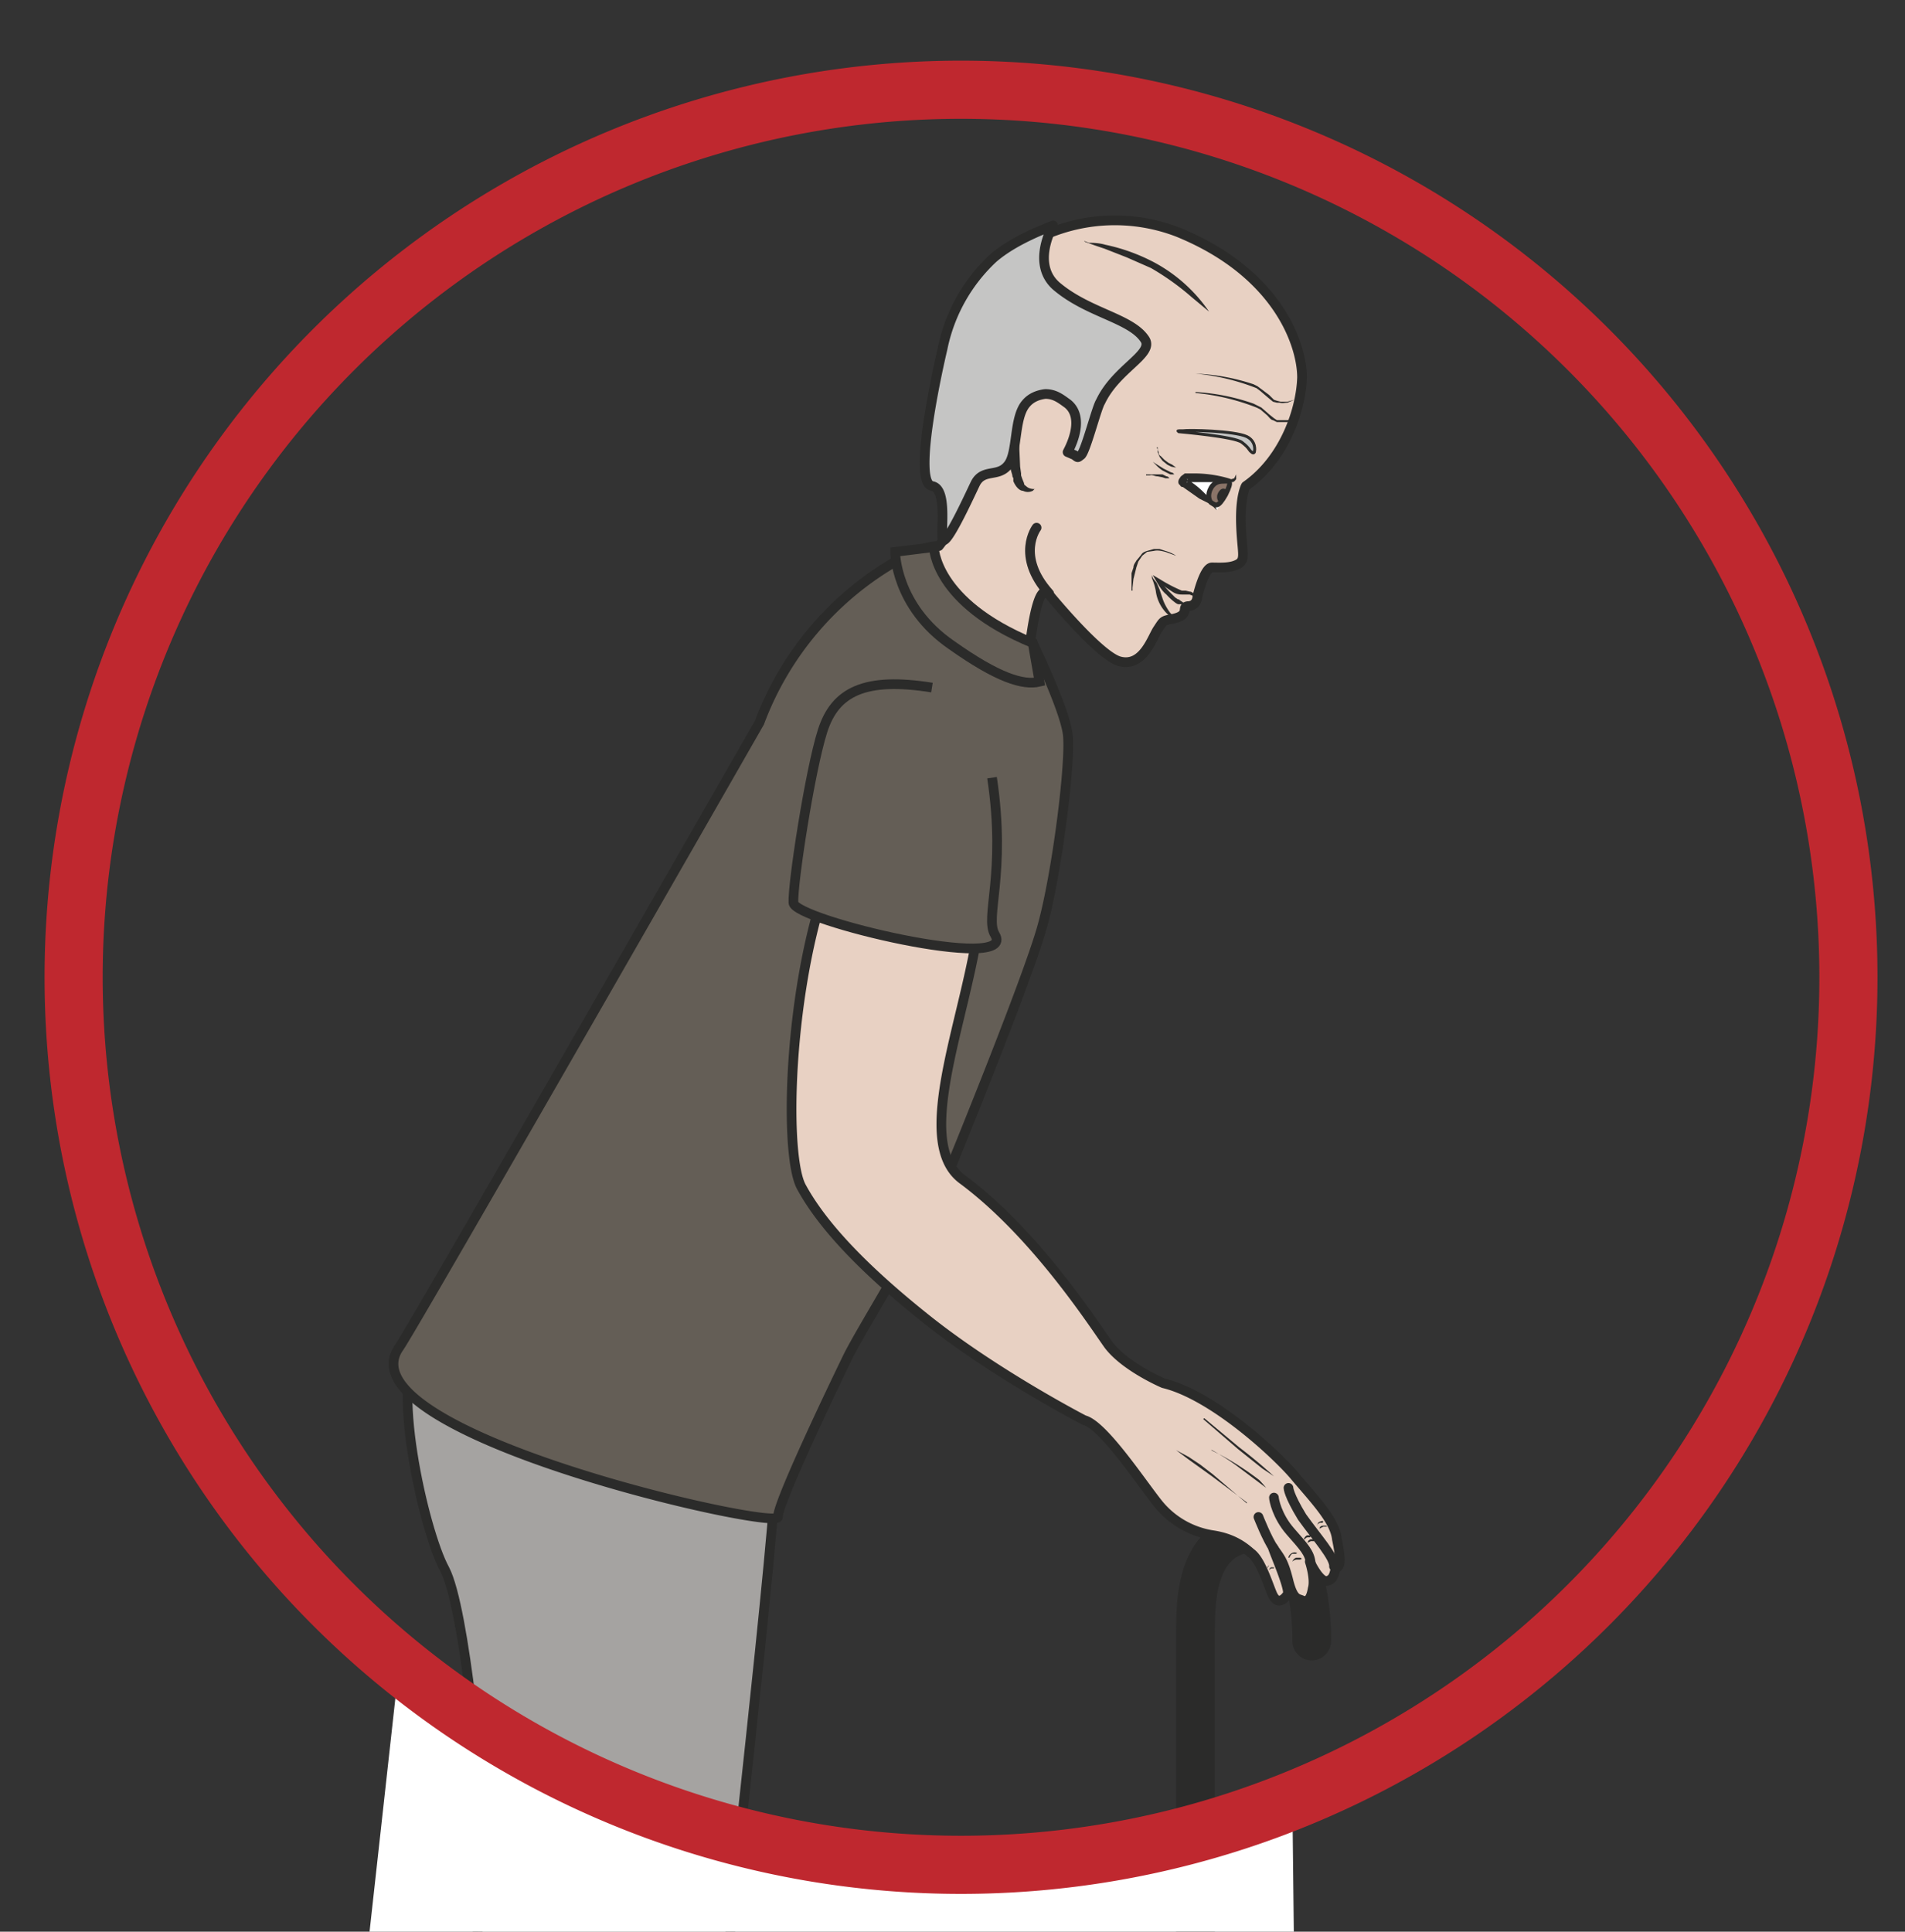
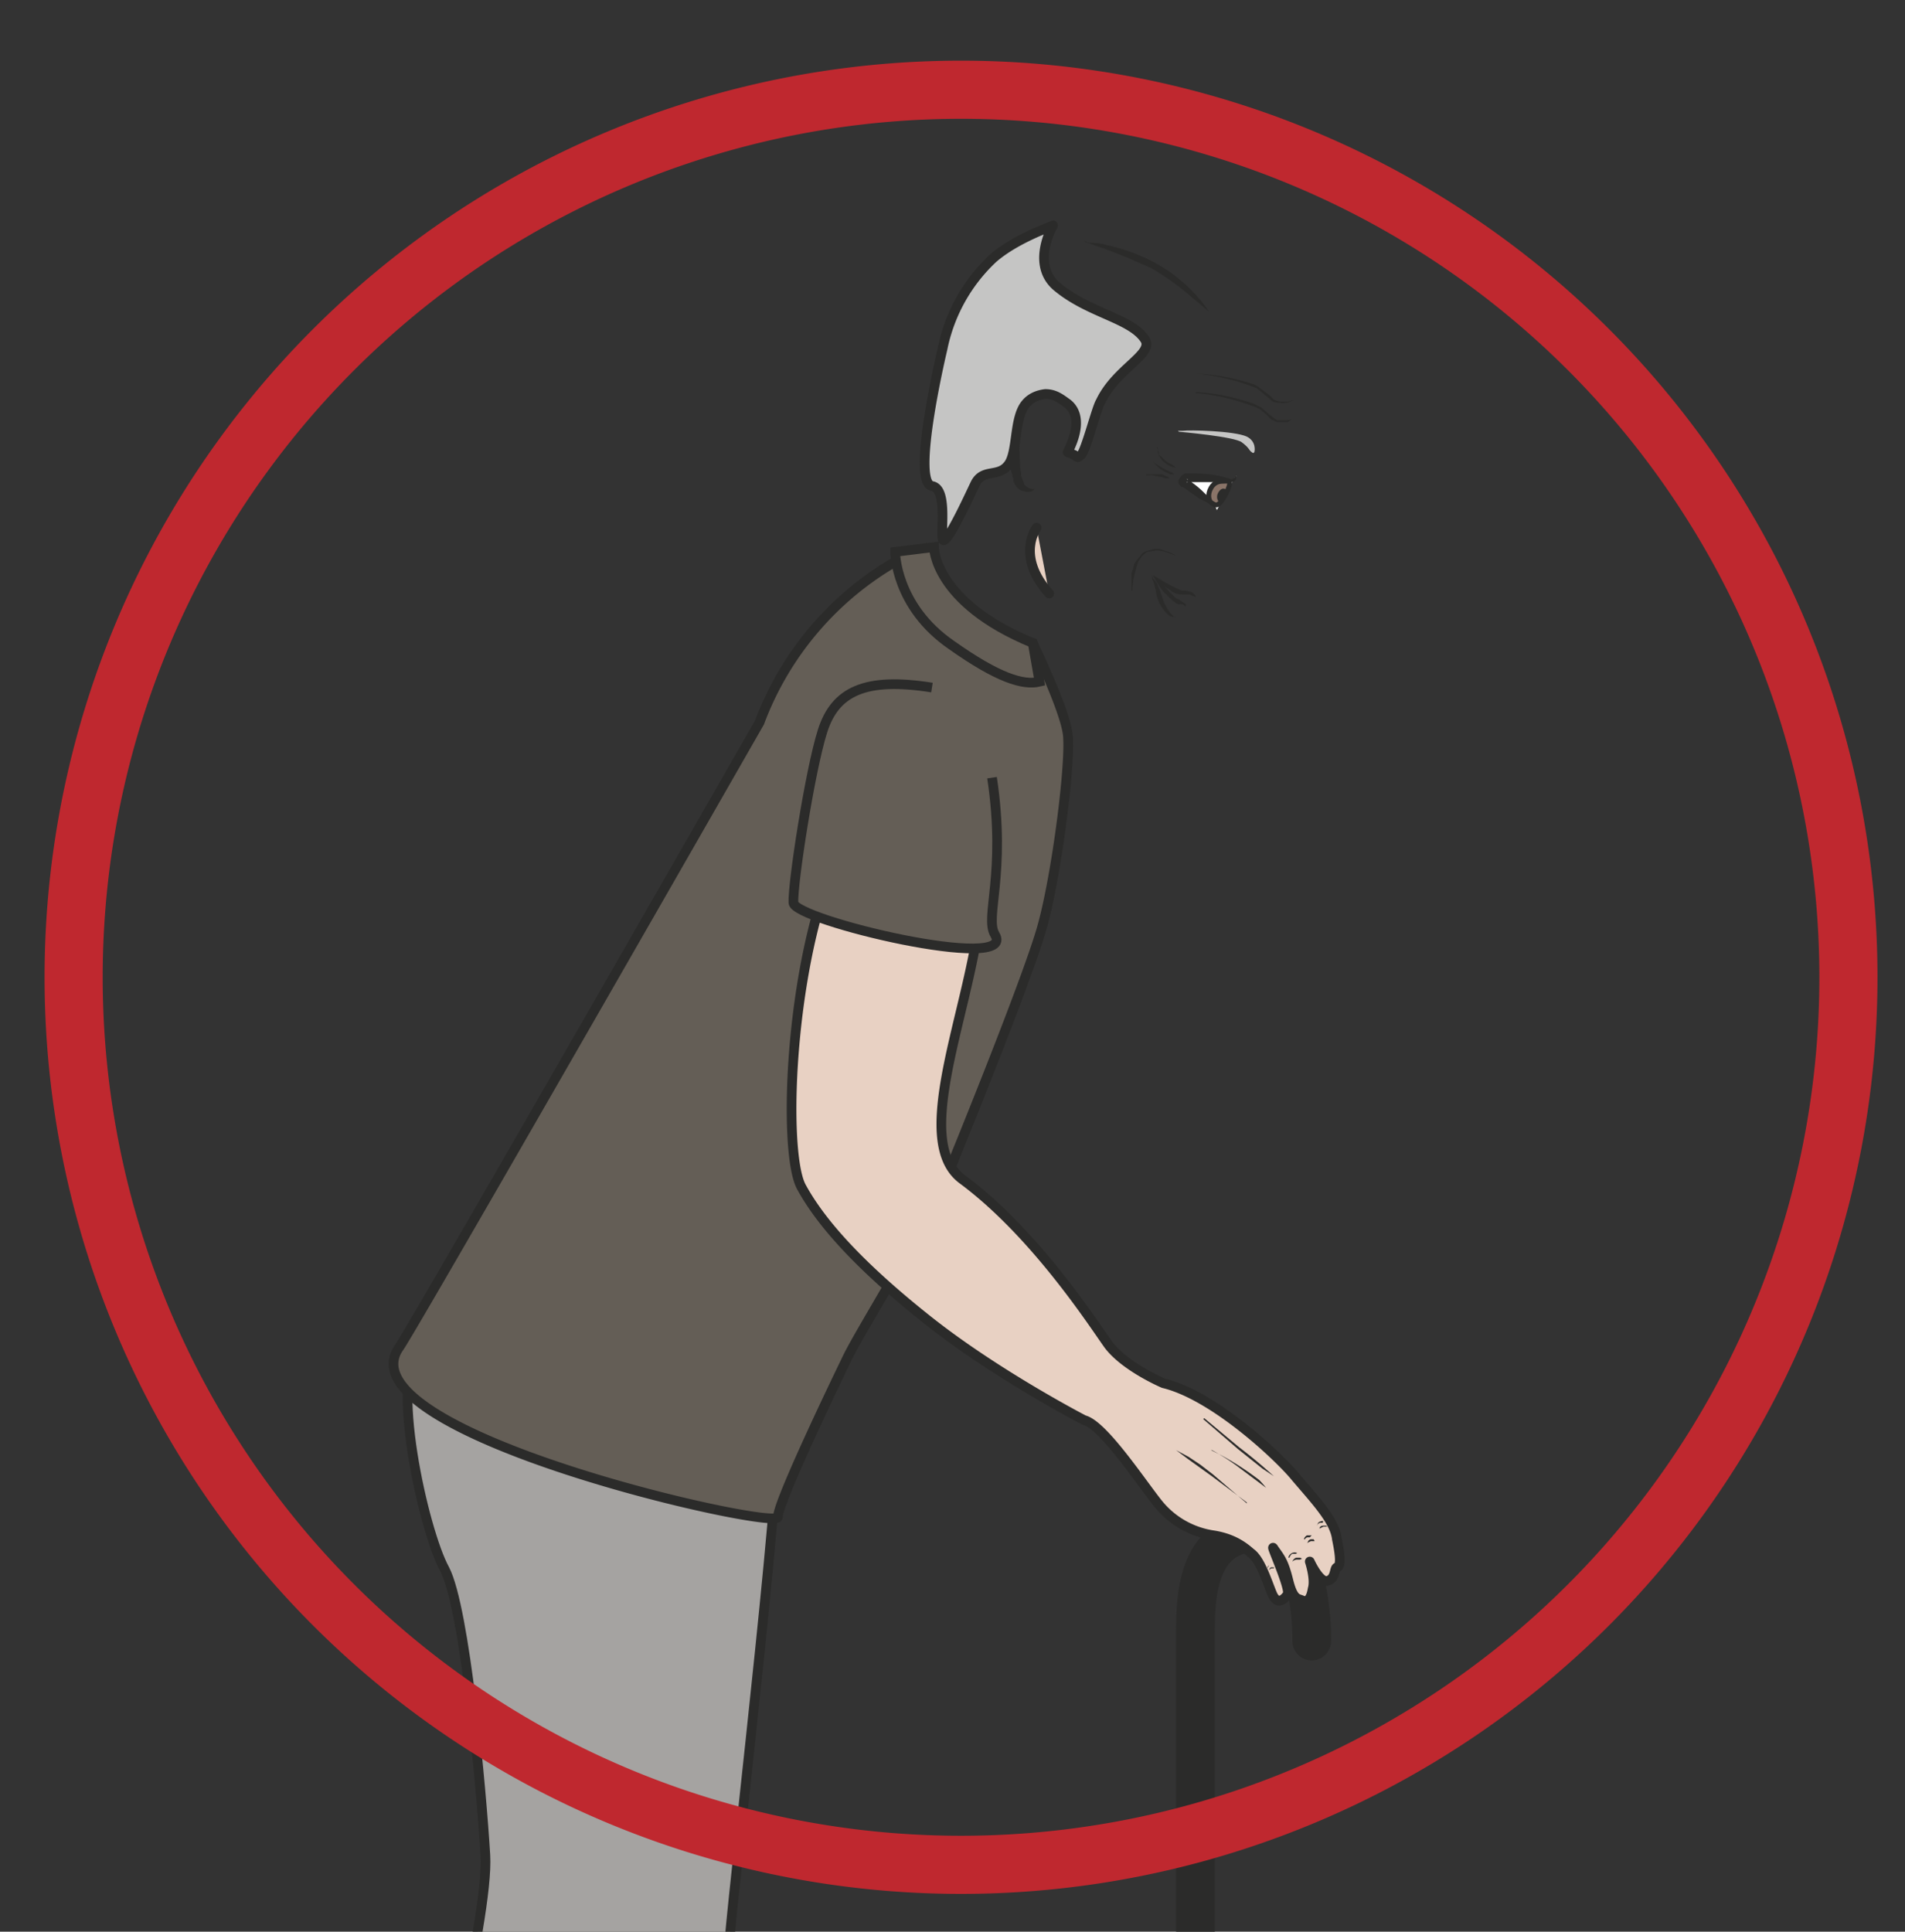
<svg xmlns="http://www.w3.org/2000/svg" viewBox="0 0 245.8 249.2">
  <rect x="0" y="0" width="245.8" height="249.2" fill="#333333" stroke="none" />
  <defs>
    <clipPath id="a">
      <path d="M0 199.3h196.7V0H0v199.3z" />
    </clipPath>
  </defs>
  <g clip-path="url(#a)" transform="matrix(1.25 0 0 -1.25 0 249.2)">
    <path stroke-linejoin="round" d="M105 126.2s-1.3 8.4-6.9 11.4c-4.6 2.6-9.7 4-14-7.8M88.8 63.7s-6.3 1-9.5 3.4M65.3 73.3s-5.7 2.5-5 5.3M78.3 51.3s1.7 7.5-3 6.3M66.7 55.3s-20.6-6.7-20-12.6" stroke="#2b2b2a" stroke-linecap="round" stroke-miterlimit="10" fill="none" />
    <path stroke-linejoin="round" d="M135.4 30s.3 11.2-5.5 11.2c-6.5 0-6.5-7-6.5-10.5V-88" stroke="#2b2b2a" stroke-linecap="round" stroke-miterlimit="10" stroke-width="4" fill="none" />
    <path d="M80.2 53.4S44.8 61 43.4 60.2c-3.3-2.5.3-18.8 2.5-22.8 2.1-4 3.8-22.8 4.2-29.5.4-6.7-5.9-31.2-7.4-36.1-1.6-5-2.3-23.9 0-30.7s1.7-21.2 2.2-23.6c.4-2.3 17.4.3 23.9-1.9 2.5-.8-3 2-2.1 2.8.4.4 8-.3 7.7.1-1 1-3.2 8.2-3.2 8.2s-4.4 28.2-2.6 36c1.8 7.7 6 28 6.7 36.4.7 8.3 6 53 4.9 54.3" fill-rule="evenodd" fill="#a5a3a1" />
    <path d="M80.2 53.4S44.8 61 43.4 60.2c-3.3-2.5.3-18.8 2.5-22.8 2.1-4 3.8-22.8 4.2-29.5.4-6.7-5.9-31.2-7.4-36.1-1.6-5-2.3-23.9 0-30.7s1.7-21.2 2.2-23.6c.4-2.3 17.4.3 23.9-1.9 2.5-.8-3 2-2.1 2.8.4.4 8-.3 7.7.1-1 1-3.2 8.2-3.2 8.2s-4.4 28.2-2.6 36c1.8 7.7 6 28 6.7 36.4.7 8.3 6 53 4.9 54.3z" stroke="#2b2b2a" stroke-miterlimit="10" fill="none" />
-     <path d="M105.8 127.6s.8 12.2 2.4 10.5c0 0 5.3-6.5 7.4-7 2.4-.6 3.3 2.4 3.9 3.3.6.9.5.9 1.6 1.1 1.8.4.8 1.2 1.5 1.3 1 0 1 1 1 1s.7 3 1.5 3 2-.1 2.8.4c.7.5.3 1.2.2 4-.1 3 .5 4 .5 4 4 2.8 5.7 7.9 5.8 11.2 0 3.4-2.5 10.8-12.8 15a18.1 18.1 0 01-22.4-8.2c-2.2-5.2.3-11.6-.5-18.3-.2-2 0-3.7-1.8-5.9 0 0-2.3.1-1.9-1.5.4-1.6 1.9-10.7 2.4-12 .6-1.5 1.6-9.4 2.3-9.1.6.2 4.7 4.4 6 7.2" fill="#e8d1c3" />
-     <path stroke-linejoin="round" d="M105.8 127.6s.8 12.2 2.4 10.5c0 0 5.3-6.5 7.4-7 2.4-.6 3.3 2.4 3.9 3.3.6.9.5.9 1.6 1.1 1.8.4.8 1.2 1.5 1.3 1 0 1 1 1 1s.7 3 1.5 3 2-.1 2.8.4c.7.5.3 1.2.2 4-.1 3 .5 4 .5 4 4 2.8 5.7 7.9 5.8 11.2 0 3.4-2.5 10.8-12.8 15a18.1 18.1 0 01-22.4-8.2c-2.2-5.2.3-11.6-.5-18.3-.2-2 0-3.7-1.8-5.9 0 0-2.3.1-1.9-1.5.4-1.6 1.9-10.7 2.4-12 .6-1.5 1.6-9.4 2.3-9.1.6.2 4.7 4.4 6 7.2z" stroke="#2b2b2a" stroke-linecap="round" stroke-miterlimit="10" fill="none" />
    <path d="M118.2 164.3c.9-1.5-3-3-4.6-6.4-.4-.6-1.5-5-2-5.5-.4-.3-.3-.3-.7 0l-.7.3c.8 1.5 1.5 3.8 0 5-.7.5-1.3 1-2.3 1-.8-.1-1.5-.4-2-1-1.3-1.5-.8-5.2-1.9-6.4-1-1.2-2.5-.3-3.3-1.8-.4-.8-2.7-5.9-3.3-5.9-.5 0 .6 5.3-1.2 5.6-2.2.4 1.1 14.2 1.1 14.2a17.5 17.5 0 005.2 9.3c2.3 2 5.8 3.2 6.2 3.4 0 0-2.4-4.1.5-6.4 3.3-2.7 7.6-3.2 9-5.4" fill="#c5c5c4" />
    <path stroke-linejoin="round" d="M118.2 164.3c.9-1.5-3-3-4.6-6.4-.4-.6-1.5-5-2-5.5-.4-.3-.3-.3-.7 0l-.7.3c.8 1.5 1.5 3.8 0 5-.7.5-1.3 1-2.3 1-.8-.1-1.5-.4-2-1-1.3-1.5-.8-5.2-1.9-6.4-1-1.2-2.5-.3-3.3-1.8-.4-.8-2.7-5.9-3.3-5.9-.5 0 .6 5.3-1.2 5.6-2.2.4 1.1 14.2 1.1 14.2a17.5 17.5 0 005.2 9.3c2.3 2 5.8 3.2 6.2 3.4 0 0-2.4-4.1.5-6.4 3.3-2.7 7.6-3.2 9-5.4z" stroke="#2b2b2a" stroke-linecap="round" stroke-miterlimit="10" fill="none" />
    <path d="M106.8 148.9l-.2-.2c-.2-.1-.6-.2-1 0-.4 0-.8.5-1 1v.3l-.1.2v.1l-.2.7v.8l.1.6.1.6.2.6.5 1v-1.1l.1-2.3.1-.7v-.2l.1-.3.2-.5c0-.2.1-.2.2-.3.4-.4 1-.3 1-.3" fill="#2b2b2a" />
    <path d="M129.5 152.8s.2 1-.8 1.5c-1.3.6-6 .7-6.6.6-.7 0-.5 0-.4-.1 0 0 5.8-.5 6.5-1.1.8-.6.7-.8 1-1 .2-.2.3 0 .3.1" fill-rule="evenodd" fill="#c5c5c4" />
-     <path d="M129.5 152.8s.2 1-.8 1.5c-1.3.6-6 .7-6.6.6-.7 0-.5 0-.4-.1 0 0 5.8-.5 6.5-1.1.8-.6.7-.8 1-1 .2-.2.3 0 .3.1z" stroke="#2b2b2a" stroke-miterlimit="10" stroke-width=".3" fill="none" />
    <path d="M127.6 150.3s0-.7-.8-.6c-.8.2-4.2.6-4.6.2-.3-.3.1-.4.1-.4s3.1-2 3.3-2.8" fill="#fff" />
    <path d="M127.6 150.3v-.4c-.1-.1-.2-.3-.4-.3h-4.4-.3s0-.1.1 0c0 0-.1-.2 0 0v.3h-.1c.7-.4 1.3-.9 1.8-1.4l.8-.8c0-.2.2-.3.3-.5l.2-.5-.4.4-.4.3-1 .5-1.7 1.2c-.1 0-.2 0-.3.2-.2.1-.2.4-.1.6l.2.3.4.3h.9a12.7 12.7 0 003.6-.5l.3-.1.3.1.2.4M123.4 137.7l-.1.1-.5.2h-.8c-.4 0-.7.1-1 .3l-1.5 1-.5.7.7-.4a15.3 15.3 0 012.3-1.2h.4l.4-.1c.3 0 .5-.3.6-.4v-.3M118.9 140l.1-.3.4-.5.3-.7.3-.9c.2-.6.5-1.1.8-1.5l.4-.4h.2s0-.1-.2 0c-.2 0-.4 0-.6.2a4 4 0 00-1.3 2.5 6.8 6.8 0 01-.4 1.3v.2" fill="#2b2b2a" />
    <path d="M122.4 136.8h-.1c-.1.2-.3.2-.5.2h-.2l-.2.1a6.2 6.2 0 00-1 .9c-.5.4-.8 1-1 1.3l-.4.7.6-.5 1.1-1.2.6-.6.3-.2h.1l.1-.1.6-.4v-.2" fill="#2b2b2a" />
    <path d="M125 149c-.4-.7-.2-1.3 0-1.5.5-.3.7-.6 1.5.8.8 1.6.3 1.4-.1 1.4s-1 0-1.4-.7" fill-rule="evenodd" fill="#8a7468" />
    <path stroke-linejoin="round" d="M125 149c-.4-.7-.2-1.3 0-1.5.5-.3.7-.6 1.5.8.8 1.6.3 1.4-.1 1.4s-1 0-1.4-.7z" stroke="#2b2b2a" stroke-linecap="round" stroke-miterlimit="10" stroke-width=".5" fill="none" />
    <path d="M126.6 148.8s-.4.4-.8-.2c-.4-.6 0-1.2.2-1l.6 1.2" fill-rule="evenodd" fill="#2b2b2a" />
    <path d="M124.8 167.2l-1.8 1.5a26.5 26.5 0 01-4.2 3l-2.5 1.1-2.3.9a54.4 54.4 0 00-2 .7l-.2.2.1-.1.5-.2c.4 0 1 0 1.7-.2a19.3 19.3 0 005-1.8 16 16 0 005.7-5.1" fill="#2b2b2a" />
    <path stroke-linejoin="round" d="M107 144.9s-2.2-2.9 1.3-6.8" stroke="#2b2b2a" stroke-linecap="round" stroke-miterlimit="10" fill="#e8d1c3" />
    <path d="M78.4 124.8S42.8 62.6 41.2 60.3c-6.2-8.8 39.2-19 39.1-17.5 0 1.5 5.5 13 7.3 16.7 1.8 3.5 6.7 11.1 10.3 18.8 0 0 8.2 20 9.7 25.5 1.5 5.4 3 17.2 2.6 19.9-.4 2.7-3.6 9.3-3.6 9.3s-8 1.7-11.2 9.7l-2.4-1-.4-.2a32.2 32.2 0 01-14.2-16.7" fill="#645e56" />
    <path d="M78.4 124.8S42.8 62.6 41.2 60.3c-6.2-8.8 39.2-19 39.1-17.5 0 1.5 5.5 13 7.3 16.7 1.8 3.5 6.7 11.1 10.3 18.8 0 0 8.2 20 9.7 25.5 1.5 5.4 3 17.2 2.6 19.9-.4 2.7-3.6 9.3-3.6 9.3s-8 1.7-11.2 9.7l-2.4-1-.4-.2a32.2 32.2 0 01-14.2-16.7z" stroke="#2b2b2a" stroke-miterlimit="10" fill="none" />
    <path d="M107.3 129c-1.7-.4-4.3.4-9.1 3.8-5.8 4-5.8 9.6-5.8 9.6l4 .5s0-5.7 10.2-9.9l.7-4z" fill="#645e56" />
    <path d="M107.3 129c-1.7-.4-4.3.4-9.1 3.8-5.8 4-5.8 9.6-5.8 9.6l4 .5s0-5.7 10.2-9.9l.7-4z" stroke="#2b2b2a" stroke-miterlimit="10" fill="none" />
    <path stroke-linejoin="round" d="M87.2 112.6c-5.7-10.9-6.5-31.9-4.5-35.7 2-3.7 6-8.2 13.2-13.9 7.1-5.6 16-10.2 16-10.2 2-.5 6-6.6 7.7-8.7a9 9 0 015.7-3.2c1.8-.3 2.9-1 3.8-1.8 1-.7 1.7-3 2.2-4.2.5-1.2 1.2-.7 1.6-.1.4.5-2 5.7-1.4 4.7.7-1 1-1.3 1.5-3.3.5-2 1-1.8 1.4-2 .5-.2.9 0 1.1 1.2.3 1-.3 2.8-.3 2.8s1-2.2 1.8-2c.9.2.7 1.3 1 1.4.4.1.4 1 0 2.9-.2 2-2.5 4.3-4.5 6.7-2 2.3-8.4 8.2-13.4 9.4 0 0-4 1.7-5.7 4-1.7 2.4-7.6 11.5-15 17-7.5 5.4 6.9 28.7-.1 36.4" stroke="#2b2b2a" stroke-linecap="round" stroke-miterlimit="10" fill="#e8d1c3" />
-     <path stroke-linejoin="round" d="M133 45.8s0-.7 1.4-3c1.5-2.1 3.4-4.2 3.3-5.1M131.5 44.8c0-.2.3-1.9 1.7-3.5s2-2.2 2.1-3.3M129.9 42.8s.9-2.3 1.6-3.3" stroke="#2b2b2a" stroke-linecap="round" stroke-miterlimit="10" fill="none" />
    <path d="M102.4 119.1c1.5-10-.8-14.4.3-16.2 2.4-4-20.8 1.5-20.8 3.3-.1 1.9 1.7 13.6 3 17.7s4.4 5.6 11.3 4.5" stroke="#2b2b2a" stroke-miterlimit="10" fill="#645e56" />
    <path d="M119.4 153.2l.2-.5c0-.1 0-.3.2-.4l.4-.4.4-.3.4-.2.4-.3-.5.1-.4.2-.5.4-.3.4-.2.5v.5zM118.3 150.4H120l.4-.2c.2 0 .3-.2.3-.2h-.4l-.3.1-.5.1c-.3 0-.6.2-.8.1h-.4zM119 151.7l.3-.2.8-.5.8-.4c.2 0 .3-.2.3-.2h-.4l-.4.2-.4.2a4 4 0 00-.7.6l-.3.3zM121.4 142l-1.1.4c-.4.1-.8.2-1.2.1l-.7-.1-.5-.4-.4-.6-.2-.6-.3-1.2-.1-.9v-.3h-.1V140.2l.2.6c0 .3.2.5.3.7l.5.6c.1.2.3.3.6.4l.7.2h.6l.6-.2c.7-.2 1.1-.5 1.1-.5zM123.4 158.9a21.7 21.7 0 006-1.2l.4-.2.4-.2.8-.7.5-.4.3-.2h1.1l.7.1c-.3 0-.5-.2-.7-.3h-.8-.3l-.4.2c-.2 0-.4.3-.6.5l-.7.6-.4.2a23 23 0 01-6.3 1.5zM123.4 160.8a21.6 21.6 0 006-1.1l.4-.2.4-.3.8-.6.5-.5.3-.1.4-.1h.7l.7.2-.7-.3c-.3 0-.5-.1-.8 0h-.3l-.4.1-.6.5-.7.6-.4.3a23 23 0 01-6.3 1.5zM128.7 44.3l-3.6 2.7-2.5 1.8-1.2.9 1.3-.7 1.2-.8 1.3-1 3.5-3M125 49.7l1-.5a29.6 29.6 0 004-2.6 15.9 15.9 0 00.7-.8l-.8.6-2 1.5c-1.3 1-2.8 1.8-2.8 1.8M124.3 53l3.6-3a52 52 0 003.6-3l-1.2.8-2.5 2-3.6 3.1M133.4 38.2s.1.3.4.4h.4l.2-.1-.2-.1h-.3c-.3 0-.5-.2-.5-.2M133 38.6s0 .3.4.5c0 0 .3.1.4 0h.1l-.1-.1h-.4c-.2-.1-.3-.4-.3-.4M135 40.2s0 .2.3.3h.3l.1-.2h-.4l-.4-.2M134.6 40.5s0 .2.3.4h.5l-.2-.2h-.2c-.2 0-.3-.2-.3-.2M136.2 41.6s0 .3.4.3h.3l.1-.1h-.2-.2l-.4-.2M136 42s0 .2.2.3l.3.1.1-.1-.1-.1h-.2c-.2 0-.4-.3-.4-.3M131 37.3s0 .2.2.3h.3v-.1h-.2c-.2 0-.3-.2-.3-.2M130.8 37.5s0 .2.2.3h0l-.2-.3" fill="#2b2b2a" />
-     <path d="M41.2 27.6S62.7 10.6 81 8.7c18.2-1.8 47.6-2 52.4 4.8l1.2-107H27.8L41.2 27.6z" fill="#fff" />
    <path d="M190.8 98.5a91.6 91.6 0 10-183.2 0 91.6 91.6 0 00183.2 0z" stroke="#bf282f" stroke-miterlimit="10" stroke-width="6" fill="none" />
  </g>
</svg>